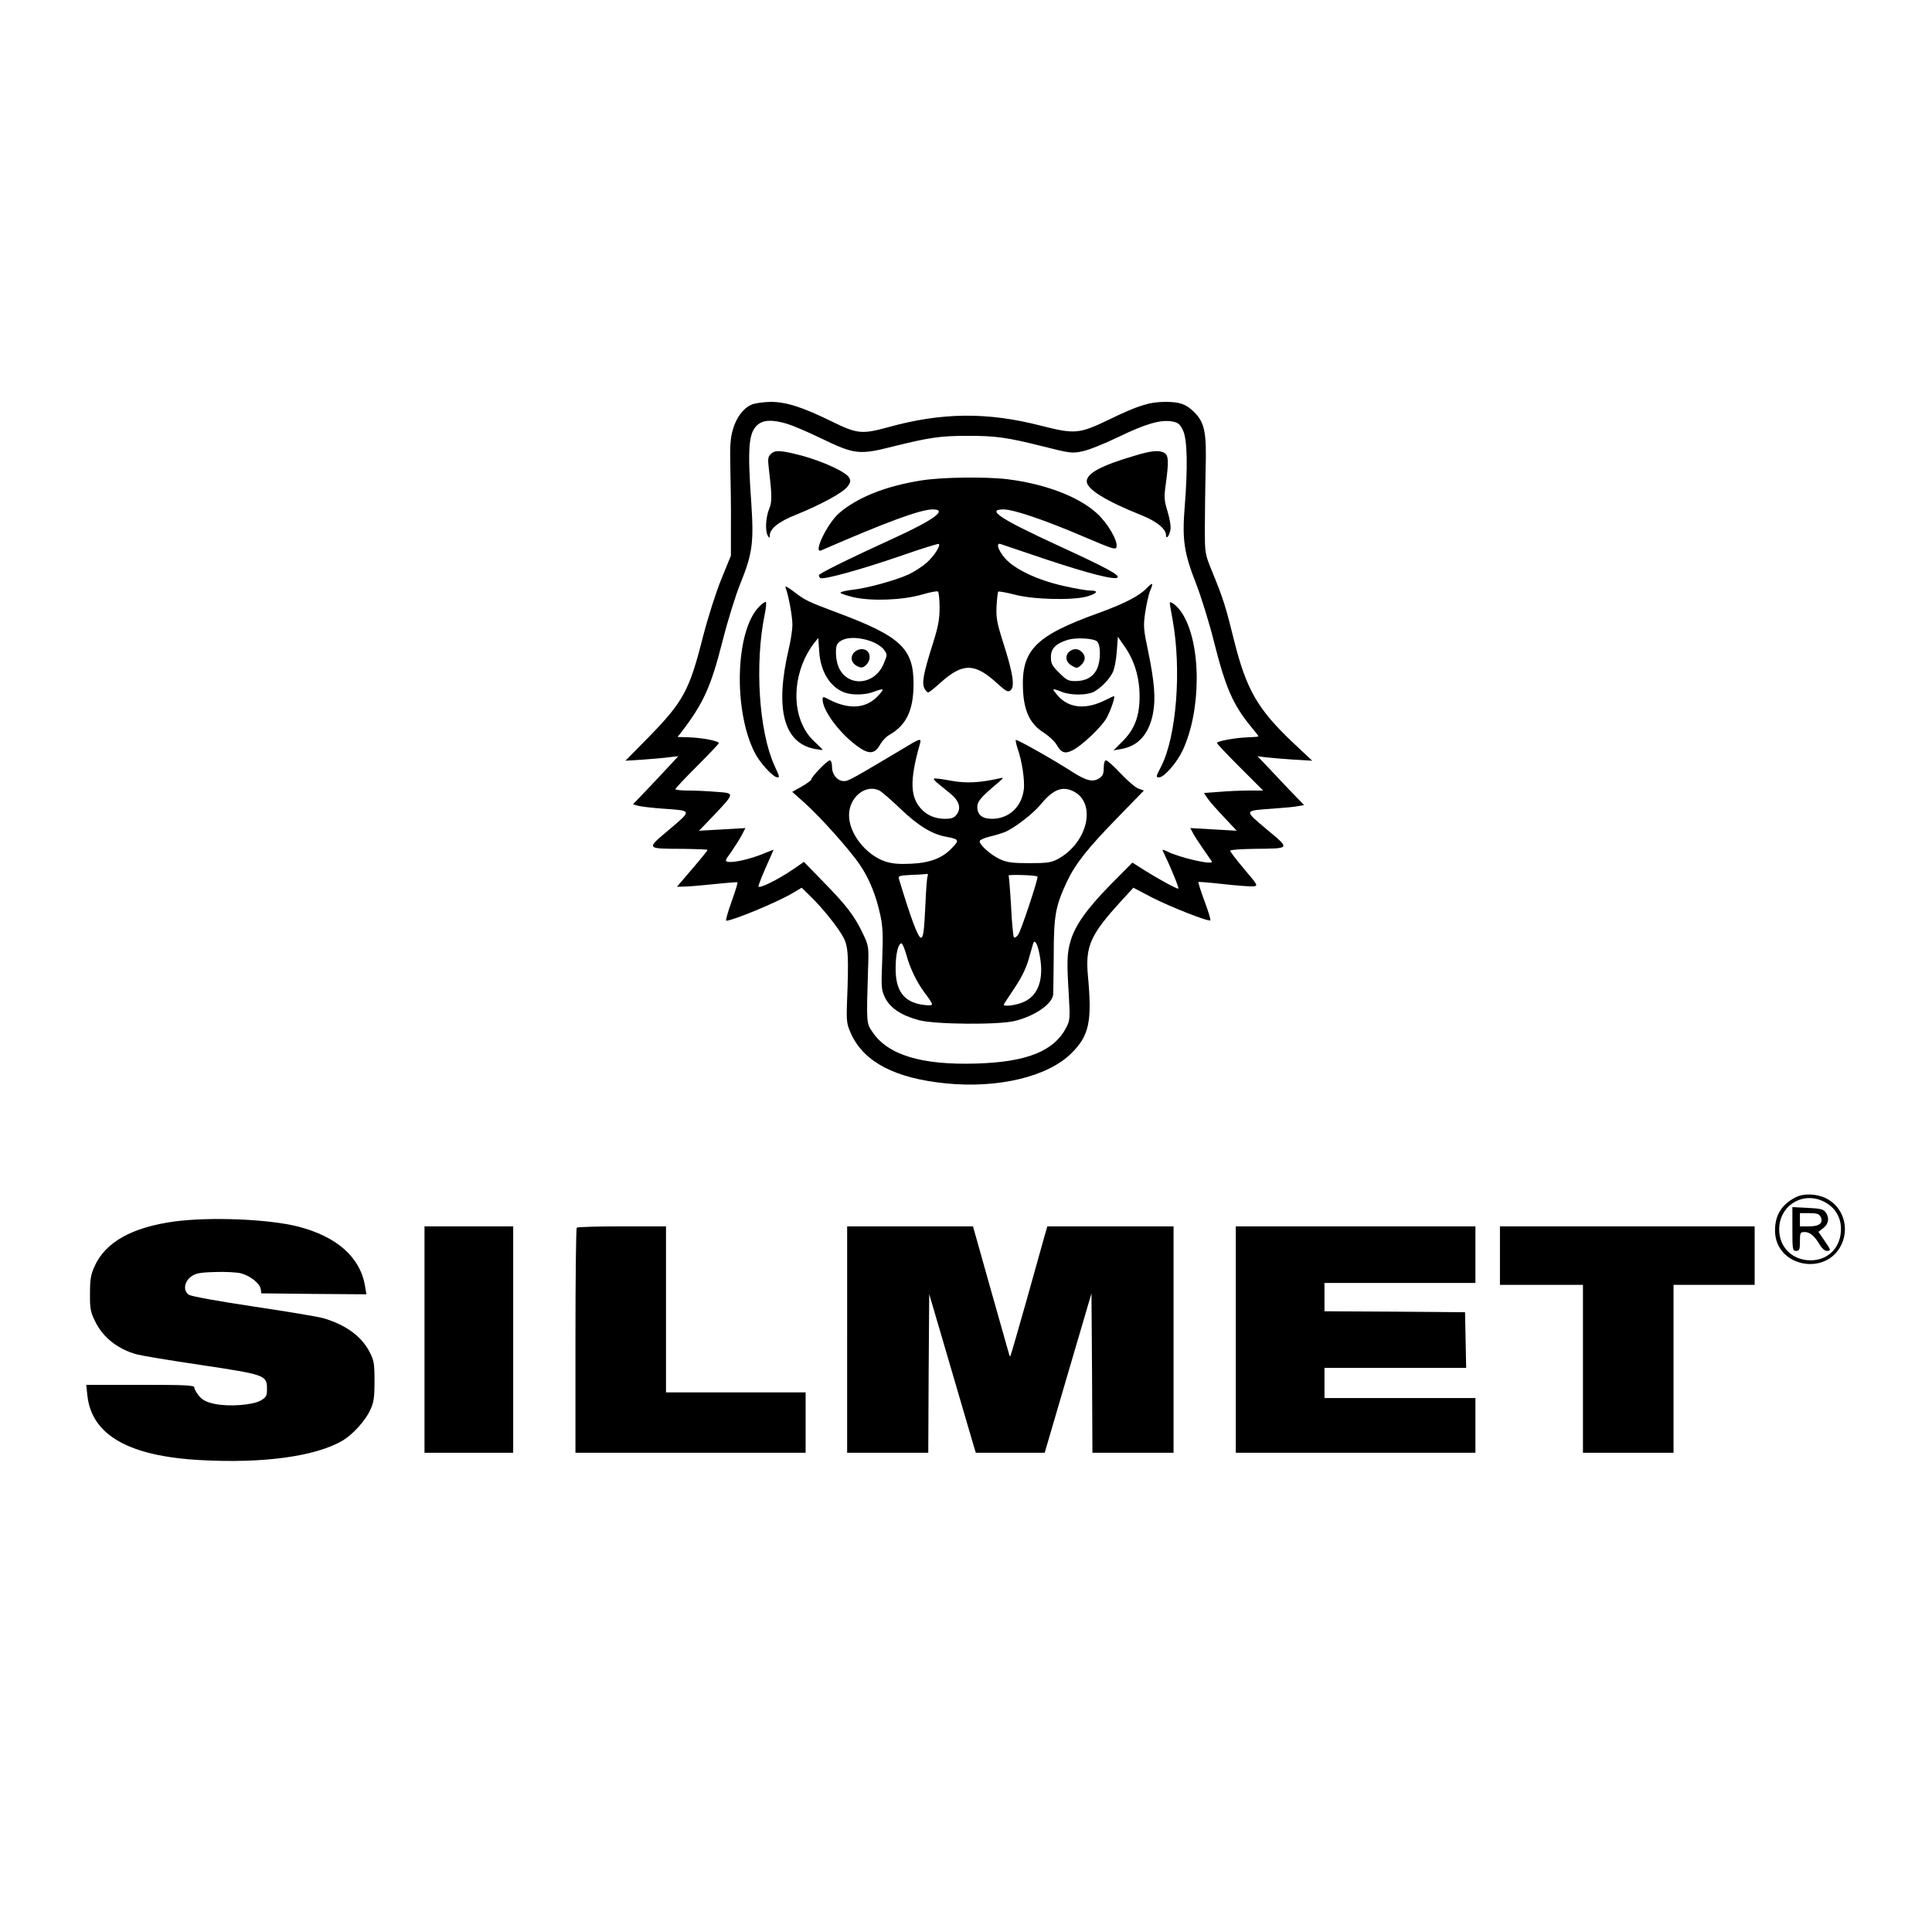
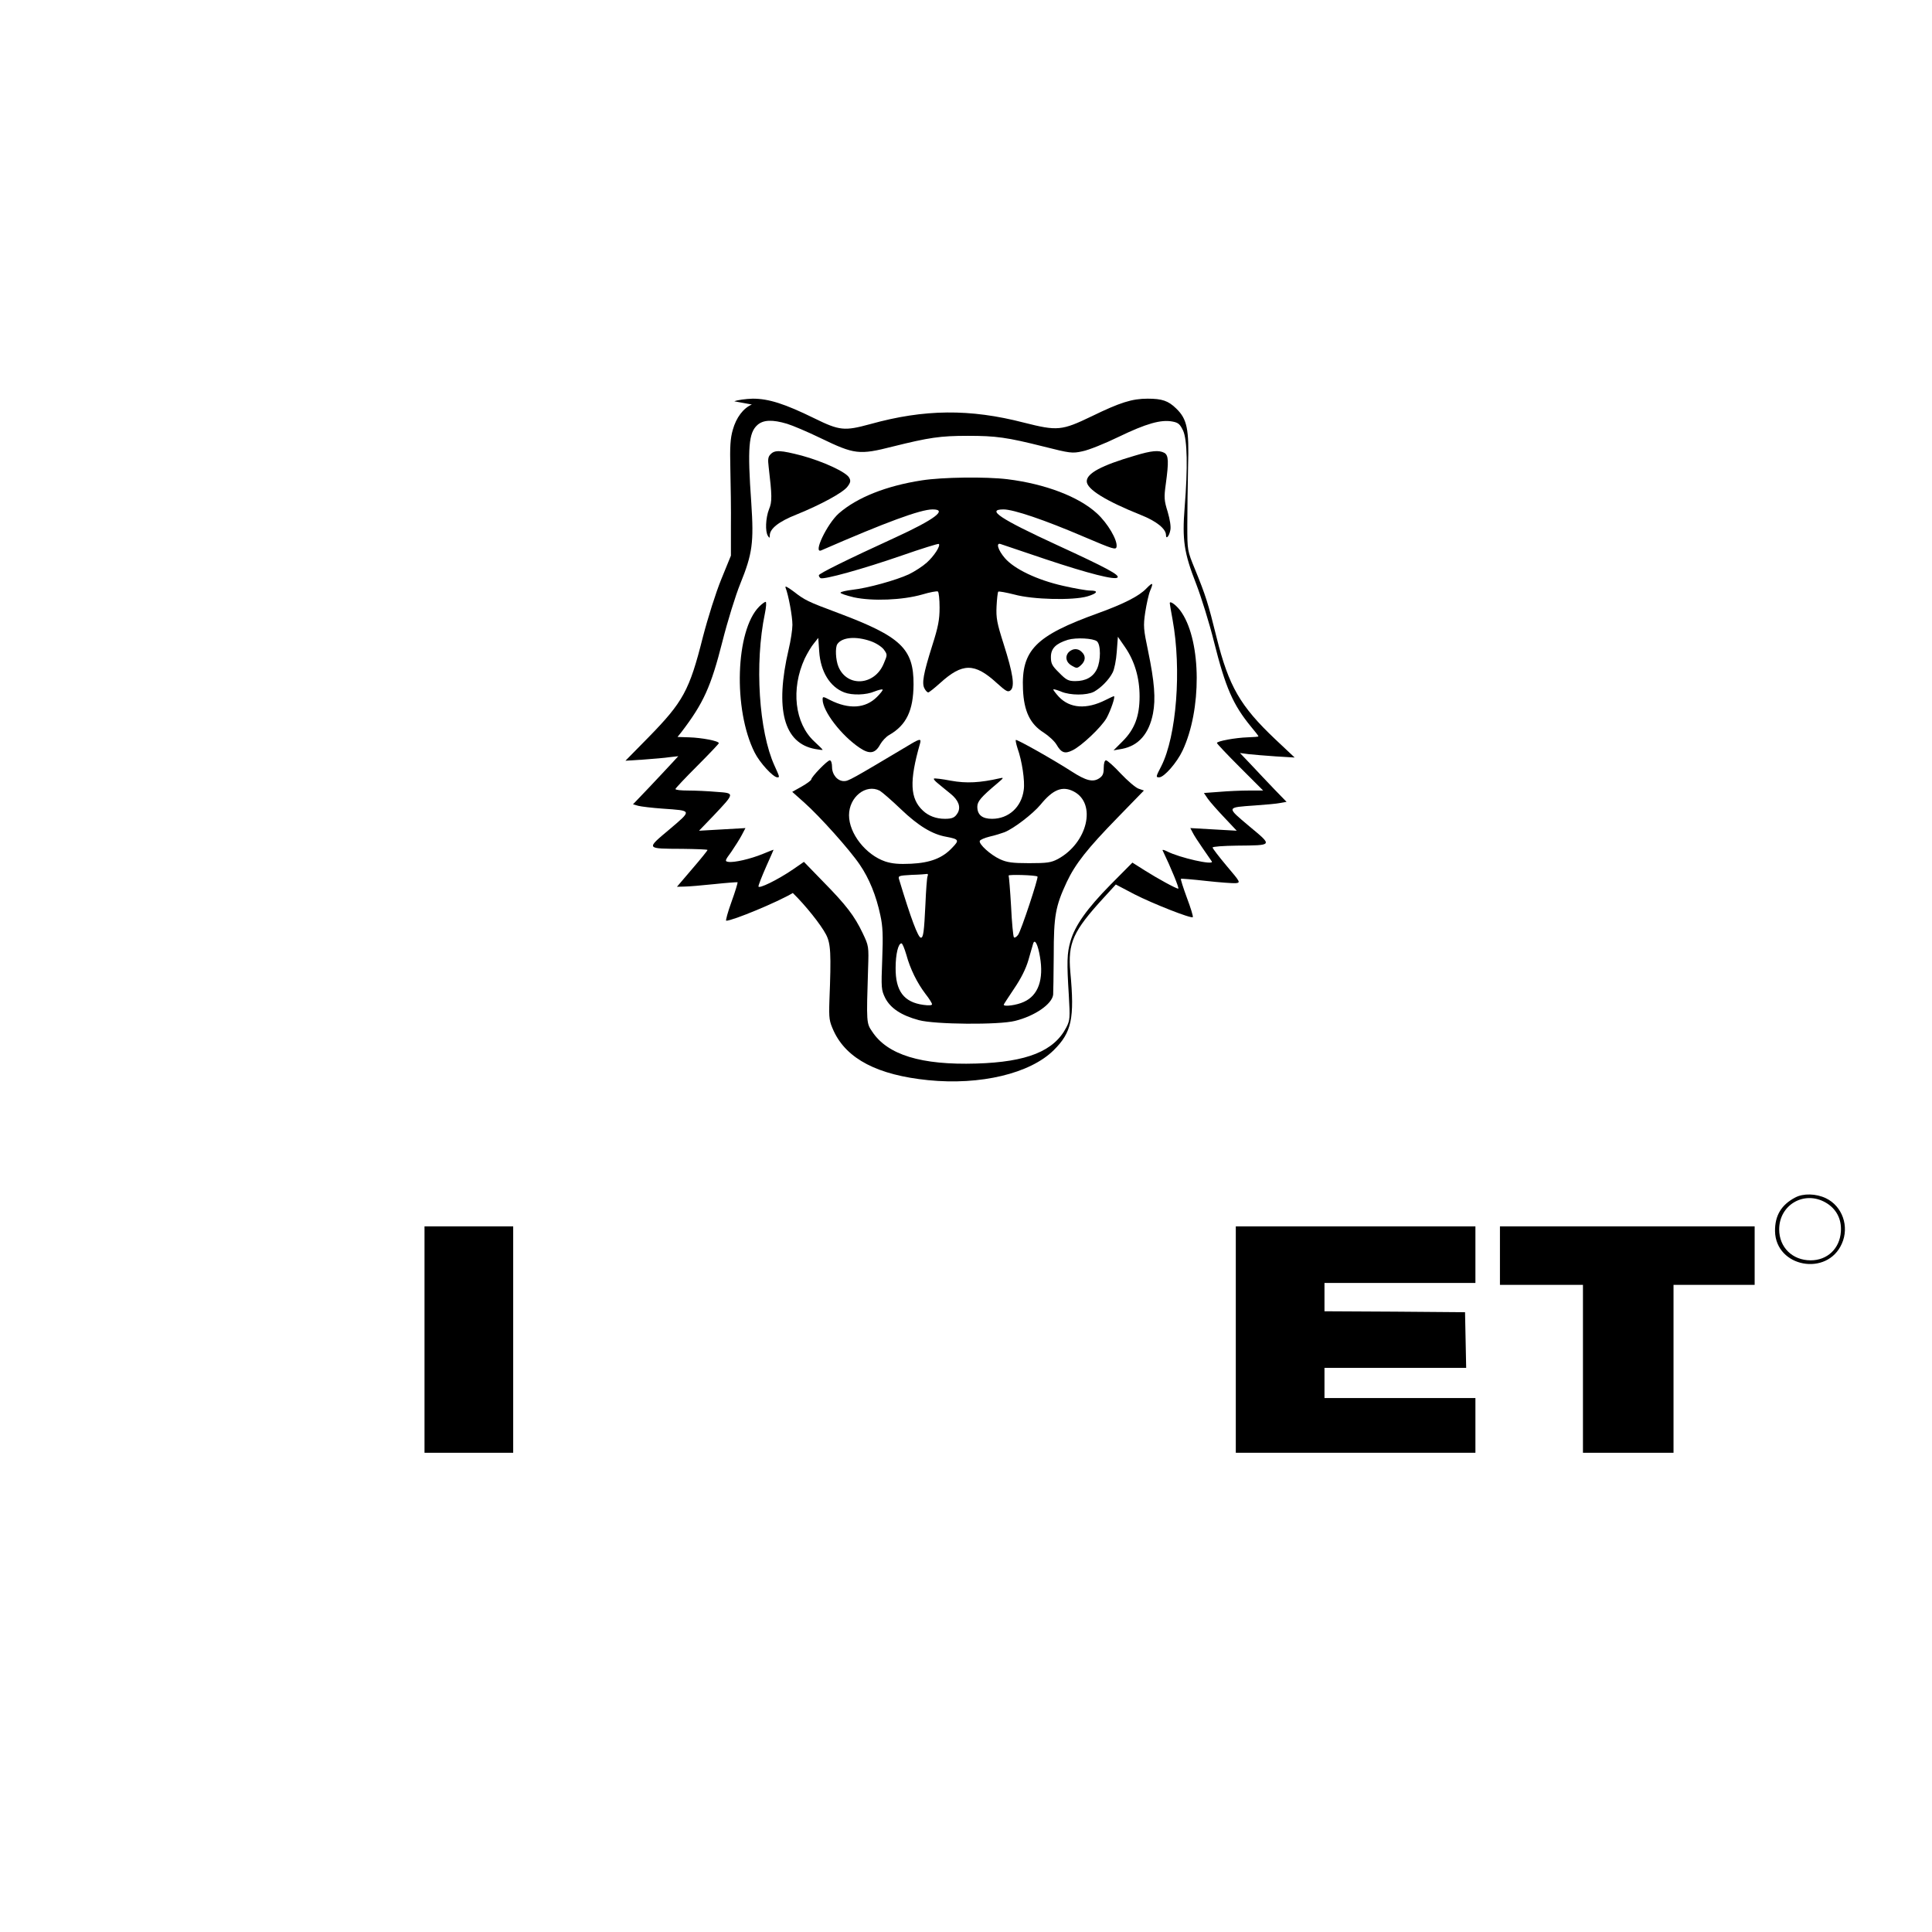
<svg xmlns="http://www.w3.org/2000/svg" version="1.0" width="1024pt" height="1024pt" viewBox="0 0 1024 1024" preserveAspectRatio="xMidYMid meet">
  <g transform="translate(0,1024) scale(0.1,-0.1)" fill="#000000" stroke="none">
-     <path d="M3985 8096 c-45 -19 -83 -69 -101 -134 -13 -45 -16 -88 -13 -207 2 -82 4 -220 3 -305 l0 -155 -51 -125 c-29 -71 -71 -204 -98 -308 -71 -282 -104 -342 -289 -531 l-121 -123 95 6 c52 4 115 9 140 13 l45 5 -35 -38 c-20 -22 -74 -79 -120 -128 l-85 -89 28 -8 c15 -4 74 -11 130 -15 157 -11 156 -7 35 -110 -125 -105 -127 -102 70 -103 72 -1 132 -3 132 -6 0 -3 -36 -48 -81 -100 l-81 -95 39 1 c21 0 92 6 158 13 66 7 122 11 124 10 2 -2 -12 -49 -32 -104 -20 -55 -32 -100 -28 -100 34 0 273 99 353 147 l47 28 46 -45 c66 -64 149 -168 176 -220 25 -48 28 -99 18 -350 -3 -97 -1 -109 23 -162 69 -148 233 -233 500 -260 277 -28 541 35 666 159 95 94 111 168 88 413 -14 156 14 217 177 395 l64 70 99 -52 c98 -50 301 -130 309 -121 3 3 -11 49 -31 102 -20 54 -34 99 -32 101 1 2 62 -3 133 -11 72 -8 142 -13 157 -12 27 3 26 5 -47 91 -41 49 -75 93 -75 98 0 5 56 9 128 10 194 2 192 -2 66 103 -122 103 -123 99 31 110 55 4 115 9 133 13 l34 6 -64 66 c-35 36 -90 95 -123 130 l-60 63 45 -6 c25 -3 90 -8 145 -12 l100 -6 -102 96 c-187 177 -247 281 -312 541 -45 182 -57 220 -114 360 -41 100 -41 100 -41 235 0 74 2 214 4 310 6 200 -5 252 -63 308 -42 41 -75 52 -151 52 -83 0 -146 -20 -296 -93 -160 -77 -182 -79 -360 -34 -286 74 -528 72 -815 -8 -136 -37 -162 -35 -296 31 -157 77 -242 104 -326 104 -37 -1 -82 -7 -98 -14z m186 -102 c30 -9 110 -43 178 -76 180 -87 205 -90 382 -45 193 48 252 57 399 57 149 0 207 -8 402 -57 139 -35 151 -37 205 -25 32 6 119 41 193 77 145 70 223 92 283 81 33 -6 41 -14 58 -49 22 -50 25 -194 8 -405 -14 -174 -3 -244 61 -407 27 -70 70 -208 94 -305 62 -246 101 -335 197 -452 22 -26 39 -48 39 -51 0 -2 -26 -4 -57 -5 -64 -2 -163 -20 -163 -30 0 -4 55 -62 122 -129 l123 -123 -75 0 c-41 0 -112 -3 -157 -7 l-82 -6 21 -31 c12 -17 52 -62 88 -100 l65 -69 -123 7 -123 7 12 -23 c6 -13 30 -50 53 -83 23 -33 45 -65 49 -71 13 -22 -172 20 -236 53 -16 8 -27 11 -25 6 44 -91 90 -203 83 -203 -12 0 -110 54 -175 95 l-68 43 -115 -116 c-126 -128 -189 -217 -213 -300 -19 -64 -20 -113 -9 -287 7 -121 6 -133 -13 -170 -65 -126 -208 -184 -477 -192 -292 -9 -471 46 -552 169 -31 45 -31 47 -22 333 4 119 4 121 -29 190 -43 90 -86 147 -210 273 l-101 104 -58 -40 c-82 -56 -183 -105 -183 -90 0 7 18 53 40 103 22 49 40 90 40 91 0 1 -26 -9 -57 -22 -66 -27 -153 -47 -183 -42 -19 3 -18 7 16 53 19 28 44 67 55 88 l20 38 -123 -7 -123 -7 77 80 c114 121 114 119 15 126 -45 4 -112 7 -149 7 -38 0 -68 3 -68 8 0 4 52 59 115 122 63 63 115 118 115 121 0 12 -91 29 -157 31 l-62 2 20 25 c117 153 157 240 218 481 27 107 70 246 95 307 64 158 72 217 58 427 -21 294 -14 373 33 414 31 27 79 29 156 6z" />
+     <path d="M3985 8096 c-45 -19 -83 -69 -101 -134 -13 -45 -16 -88 -13 -207 2 -82 4 -220 3 -305 l0 -155 -51 -125 c-29 -71 -71 -204 -98 -308 -71 -282 -104 -342 -289 -531 l-121 -123 95 6 c52 4 115 9 140 13 l45 5 -35 -38 c-20 -22 -74 -79 -120 -128 l-85 -89 28 -8 c15 -4 74 -11 130 -15 157 -11 156 -7 35 -110 -125 -105 -127 -102 70 -103 72 -1 132 -3 132 -6 0 -3 -36 -48 -81 -100 l-81 -95 39 1 c21 0 92 6 158 13 66 7 122 11 124 10 2 -2 -12 -49 -32 -104 -20 -55 -32 -100 -28 -100 34 0 273 99 353 147 c66 -64 149 -168 176 -220 25 -48 28 -99 18 -350 -3 -97 -1 -109 23 -162 69 -148 233 -233 500 -260 277 -28 541 35 666 159 95 94 111 168 88 413 -14 156 14 217 177 395 l64 70 99 -52 c98 -50 301 -130 309 -121 3 3 -11 49 -31 102 -20 54 -34 99 -32 101 1 2 62 -3 133 -11 72 -8 142 -13 157 -12 27 3 26 5 -47 91 -41 49 -75 93 -75 98 0 5 56 9 128 10 194 2 192 -2 66 103 -122 103 -123 99 31 110 55 4 115 9 133 13 l34 6 -64 66 c-35 36 -90 95 -123 130 l-60 63 45 -6 c25 -3 90 -8 145 -12 l100 -6 -102 96 c-187 177 -247 281 -312 541 -45 182 -57 220 -114 360 -41 100 -41 100 -41 235 0 74 2 214 4 310 6 200 -5 252 -63 308 -42 41 -75 52 -151 52 -83 0 -146 -20 -296 -93 -160 -77 -182 -79 -360 -34 -286 74 -528 72 -815 -8 -136 -37 -162 -35 -296 31 -157 77 -242 104 -326 104 -37 -1 -82 -7 -98 -14z m186 -102 c30 -9 110 -43 178 -76 180 -87 205 -90 382 -45 193 48 252 57 399 57 149 0 207 -8 402 -57 139 -35 151 -37 205 -25 32 6 119 41 193 77 145 70 223 92 283 81 33 -6 41 -14 58 -49 22 -50 25 -194 8 -405 -14 -174 -3 -244 61 -407 27 -70 70 -208 94 -305 62 -246 101 -335 197 -452 22 -26 39 -48 39 -51 0 -2 -26 -4 -57 -5 -64 -2 -163 -20 -163 -30 0 -4 55 -62 122 -129 l123 -123 -75 0 c-41 0 -112 -3 -157 -7 l-82 -6 21 -31 c12 -17 52 -62 88 -100 l65 -69 -123 7 -123 7 12 -23 c6 -13 30 -50 53 -83 23 -33 45 -65 49 -71 13 -22 -172 20 -236 53 -16 8 -27 11 -25 6 44 -91 90 -203 83 -203 -12 0 -110 54 -175 95 l-68 43 -115 -116 c-126 -128 -189 -217 -213 -300 -19 -64 -20 -113 -9 -287 7 -121 6 -133 -13 -170 -65 -126 -208 -184 -477 -192 -292 -9 -471 46 -552 169 -31 45 -31 47 -22 333 4 119 4 121 -29 190 -43 90 -86 147 -210 273 l-101 104 -58 -40 c-82 -56 -183 -105 -183 -90 0 7 18 53 40 103 22 49 40 90 40 91 0 1 -26 -9 -57 -22 -66 -27 -153 -47 -183 -42 -19 3 -18 7 16 53 19 28 44 67 55 88 l20 38 -123 -7 -123 -7 77 80 c114 121 114 119 15 126 -45 4 -112 7 -149 7 -38 0 -68 3 -68 8 0 4 52 59 115 122 63 63 115 118 115 121 0 12 -91 29 -157 31 l-62 2 20 25 c117 153 157 240 218 481 27 107 70 246 95 307 64 158 72 217 58 427 -21 294 -14 373 33 414 31 27 79 29 156 6z" />
    <path d="M4085 7833 c-14 -13 -16 -27 -11 -67 18 -153 19 -185 2 -225 -18 -46 -21 -118 -6 -141 8 -13 10 -13 10 2 0 36 48 74 142 111 126 51 247 116 270 148 16 21 18 31 9 47 -16 30 -138 86 -251 117 -112 29 -143 31 -165 8z" />
    <path d="M6015 7825 c-178 -52 -255 -94 -255 -136 0 -42 101 -104 288 -179 81 -32 132 -73 132 -106 0 -25 17 -6 23 26 4 18 -2 56 -14 97 -19 61 -20 76 -10 148 16 118 15 152 -8 165 -29 15 -67 12 -156 -15z" />
    <path d="M4886 7694 c-189 -29 -344 -91 -440 -175 -63 -56 -139 -216 -93 -196 342 149 526 217 590 217 82 0 9 -54 -198 -149 -251 -115 -405 -191 -405 -200 0 -6 4 -12 9 -15 15 -10 224 48 429 119 106 37 196 65 198 62 10 -10 -25 -64 -64 -99 -21 -19 -64 -47 -95 -62 -67 -31 -217 -73 -299 -82 -32 -4 -61 -10 -63 -15 -3 -4 29 -15 71 -25 98 -21 257 -15 362 15 40 12 77 19 83 16 5 -4 9 -42 9 -85 0 -64 -7 -102 -39 -202 -47 -149 -56 -200 -41 -227 6 -12 15 -21 20 -21 4 0 32 22 62 49 119 108 183 109 301 1 50 -45 59 -50 73 -39 24 20 13 90 -36 244 -36 113 -41 139 -38 202 2 39 6 74 9 77 3 3 41 -4 85 -15 97 -27 311 -32 387 -10 54 16 62 31 15 31 -18 0 -82 11 -143 25 -138 31 -259 89 -309 147 -37 43 -49 85 -21 74 8 -3 115 -39 237 -80 231 -77 367 -111 381 -97 13 13 -57 51 -318 171 -306 141 -379 190 -286 190 53 0 216 -55 426 -145 155 -66 170 -71 173 -53 6 35 -47 125 -104 177 -97 89 -274 156 -474 181 -115 14 -346 11 -454 -6z" />
    <path d="M6076 7121 c-38 -40 -118 -81 -256 -131 -333 -120 -407 -196 -398 -404 5 -116 38 -184 110 -229 26 -17 57 -45 68 -64 25 -43 44 -50 84 -30 47 22 153 122 181 171 22 40 48 116 39 116 -3 0 -22 -9 -44 -20 -101 -51 -189 -45 -248 17 -18 20 -31 37 -29 39 2 2 21 -3 42 -12 48 -20 134 -20 172 -1 37 20 81 64 100 102 9 16 19 66 22 110 l6 80 38 -55 c51 -74 77 -163 77 -261 0 -105 -26 -174 -90 -238 l-48 -48 46 8 c87 17 142 80 163 187 15 78 8 168 -26 332 -24 115 -26 131 -15 205 7 44 18 95 26 114 19 44 14 47 -20 12z m-262 -280 c21 -18 21 -103 0 -147 -20 -42 -59 -64 -115 -64 -36 0 -48 6 -85 44 -38 37 -44 49 -44 84 0 45 26 71 90 91 45 13 134 8 154 -8z" />
    <path d="M5665 6784 c-22 -23 -15 -56 17 -73 24 -14 28 -14 47 3 25 23 27 49 5 70 -20 21 -48 20 -69 0z" />
    <path d="M4164 7124 c15 -38 36 -150 36 -196 0 -25 -9 -84 -20 -130 -74 -317 -26 -498 141 -528 21 -4 39 -6 39 -4 0 2 -20 22 -44 44 -104 96 -125 278 -51 439 14 29 36 66 49 81 l23 29 5 -72 c7 -107 57 -188 133 -217 42 -16 116 -14 160 5 21 8 40 13 43 10 3 -2 -11 -20 -30 -39 -61 -61 -148 -67 -249 -16 -36 19 -39 19 -39 3 0 -63 101 -193 197 -257 52 -35 82 -30 108 18 10 18 32 42 49 51 90 52 127 129 128 267 1 190 -67 254 -397 378 -166 62 -178 68 -240 116 -34 25 -46 31 -41 18z m450 -282 c29 -10 58 -29 70 -44 20 -28 20 -28 0 -75 -48 -117 -194 -127 -240 -17 -15 36 -18 102 -6 120 25 37 98 43 176 16z" />
-     <path d="M4526 6781 c-22 -25 -13 -58 20 -73 19 -9 28 -8 44 7 22 20 26 55 8 73 -18 18 -53 14 -72 -7z" />
    <path d="M4024 7025 c-126 -126 -139 -547 -24 -774 27 -54 98 -131 120 -131 13 0 13 0 -15 62 -83 182 -106 542 -51 806 7 34 9 62 4 62 -5 0 -20 -11 -34 -25z" />
    <path d="M6200 7043 c0 -4 7 -44 15 -88 48 -263 21 -616 -60 -776 -29 -56 -30 -59 -11 -59 26 0 94 78 124 142 101 215 100 572 -4 730 -22 35 -64 68 -64 51z" />
    <path d="M4830 6298 c-322 -192 -333 -198 -357 -198 -34 0 -63 34 -63 75 0 20 -5 35 -12 35 -13 0 -98 -88 -98 -101 0 -5 -23 -22 -51 -38 l-50 -28 64 -57 c82 -73 240 -249 294 -329 50 -73 87 -164 109 -268 13 -59 15 -107 10 -234 -6 -153 -5 -162 16 -205 28 -54 85 -92 178 -117 84 -23 424 -26 510 -4 105 26 196 89 202 139 1 9 2 103 3 207 0 211 9 261 69 390 46 97 109 177 270 342 l139 143 -29 10 c-16 6 -58 42 -94 80 -36 39 -71 70 -78 70 -7 0 -12 -15 -12 -40 0 -31 -5 -43 -25 -56 -33 -21 -69 -12 -145 37 -96 62 -291 172 -296 167 -2 -3 2 -22 9 -44 24 -67 40 -174 33 -221 -12 -91 -80 -153 -168 -153 -52 0 -78 21 -78 64 0 28 19 51 106 124 34 29 36 32 14 27 -106 -24 -177 -28 -260 -13 -47 9 -87 14 -90 11 -3 -3 7 -14 22 -26 14 -12 44 -36 66 -54 42 -34 55 -69 39 -100 -15 -26 -28 -33 -69 -33 -46 0 -86 15 -116 43 -69 64 -73 156 -16 355 8 27 0 27 -46 0z m-167 -249 c12 -7 63 -51 112 -98 92 -88 166 -133 240 -146 68 -13 71 -18 32 -58 -51 -55 -116 -80 -218 -85 -64 -3 -100 0 -137 12 -103 35 -192 148 -192 245 0 97 90 168 163 130z m1028 -4 c123 -64 73 -273 -84 -358 -36 -19 -57 -22 -152 -22 -90 0 -118 4 -155 21 -50 23 -113 80 -107 97 2 6 25 16 53 23 27 6 62 17 78 23 50 20 150 97 191 146 66 81 116 101 176 70z m-775 -450 c-3 -8 -8 -74 -11 -147 -7 -146 -11 -178 -24 -178 -15 0 -54 105 -115 307 -7 21 -4 22 66 26 40 1 77 4 82 5 4 1 6 -5 2 -13z m583 -1 c6 -6 -87 -288 -103 -309 -8 -11 -18 -17 -22 -13 -4 5 -11 78 -15 163 -5 86 -11 159 -13 164 -5 7 144 3 153 -5z m13 -425 c21 -120 -9 -205 -85 -239 -38 -18 -107 -27 -107 -15 0 2 25 40 55 85 36 53 62 104 76 152 11 40 23 79 25 87 9 27 25 -5 36 -70z m-708 10 c20 -74 57 -149 102 -208 19 -24 34 -48 34 -54 0 -6 -18 -7 -46 -3 -103 14 -148 73 -147 196 0 73 14 130 31 130 5 0 16 -27 26 -61z" />
    <path d="M9515 3893 c-74 -39 -108 -96 -107 -179 4 -191 277 -241 354 -66 41 91 3 199 -84 241 -52 25 -120 27 -163 4z m160 -26 c57 -32 87 -88 82 -155 -6 -90 -72 -152 -160 -152 -97 0 -167 69 -167 164 0 130 132 207 245 143z" />
-     <path d="M9500 3726 c0 -109 1 -116 20 -116 17 0 20 7 20 50 0 47 2 50 25 50 28 0 53 -21 81 -69 10 -17 26 -31 36 -31 24 0 23 4 -13 56 l-31 45 26 20 c29 23 33 55 12 84 -12 16 -29 20 -95 23 l-81 4 0 -116z m149 66 c17 -33 -5 -52 -59 -52 l-50 0 0 35 0 35 50 0 c37 0 52 -4 59 -18z" />
-     <path d="M925 3766 c-226 -31 -365 -109 -423 -236 -21 -46 -25 -70 -25 -146 -1 -79 3 -99 27 -147 41 -86 122 -149 223 -176 23 -6 176 -32 340 -56 339 -51 348 -54 348 -126 0 -38 -4 -45 -33 -62 -42 -24 -167 -34 -244 -18 -43 9 -64 20 -83 42 -14 17 -25 37 -25 45 0 12 -45 14 -286 14 l-287 0 6 -55 c22 -211 219 -324 604 -344 331 -18 605 20 748 103 55 33 122 106 148 164 18 39 22 65 22 152 0 95 -3 110 -27 156 -43 82 -125 142 -243 177 -27 8 -194 36 -370 62 -181 27 -330 54 -343 62 -32 20 -27 69 11 97 23 17 46 22 126 24 53 2 116 -1 139 -7 50 -14 100 -54 104 -84 l3 -22 278 -3 279 -2 -7 42 c-25 154 -149 264 -355 317 -157 40 -466 52 -655 27z" />
    <path d="M2250 3140 l0 -600 235 0 235 0 0 600 0 600 -235 0 -235 0 0 -600z" />
-     <path d="M3057 3733 c-4 -3 -7 -273 -7 -600 l0 -593 610 0 610 0 0 160 0 160 -370 0 -370 0 0 440 0 440 -233 0 c-129 0 -237 -3 -240 -7z" />
-     <path d="M4490 3140 l0 -600 215 0 215 0 2 421 3 420 108 -368 c59 -202 115 -392 123 -420 l16 -53 182 0 183 0 124 423 124 422 3 -422 2 -423 215 0 215 0 0 600 0 600 -334 0 -335 0 -15 -52 c-8 -29 -51 -183 -96 -343 -45 -159 -83 -291 -85 -293 -2 -2 -6 5 -8 15 -3 10 -47 165 -98 346 l-92 327 -333 0 -334 0 0 -600z" />
    <path d="M6550 3140 l0 -600 635 0 635 0 0 145 0 145 -400 0 -400 0 0 80 0 80 375 0 376 0 -3 148 -3 147 -372 3 -373 2 0 75 0 75 400 0 400 0 0 150 0 150 -635 0 -635 0 0 -600z" />
    <path d="M7950 3585 l0 -155 220 0 220 0 0 -445 0 -445 240 0 240 0 0 445 0 445 215 0 215 0 0 155 0 155 -675 0 -675 0 0 -155z" />
  </g>
</svg>